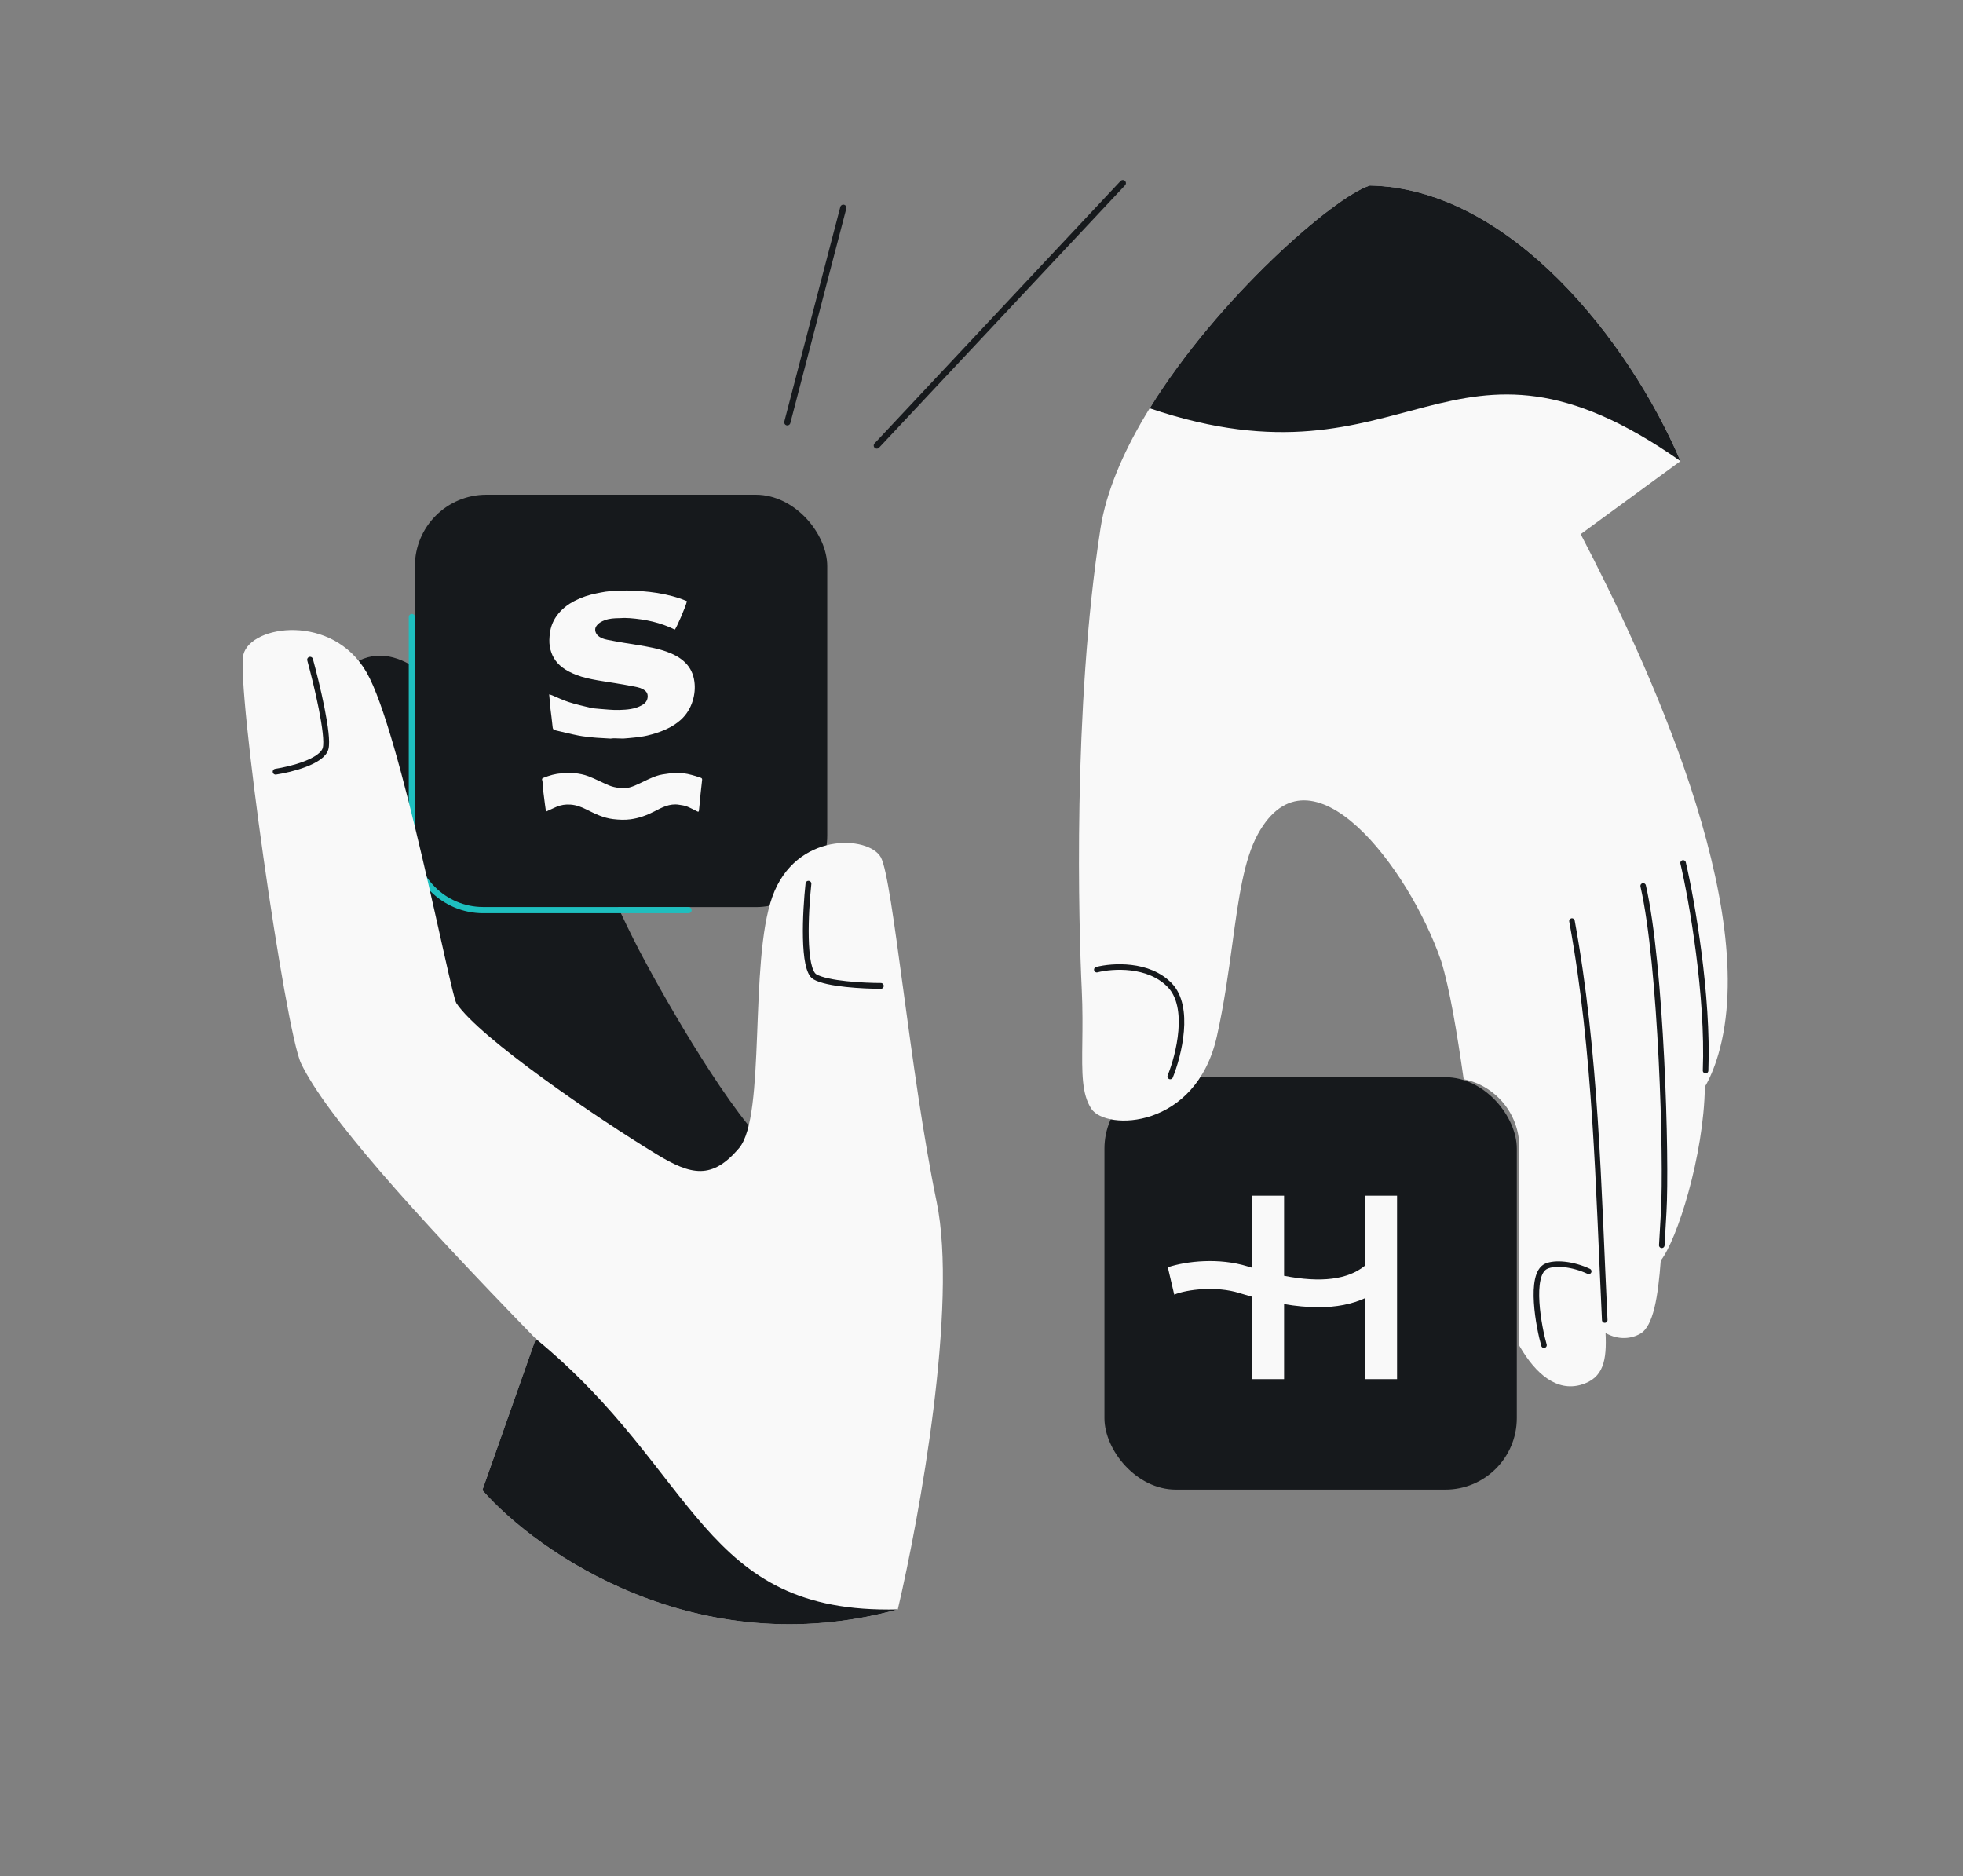
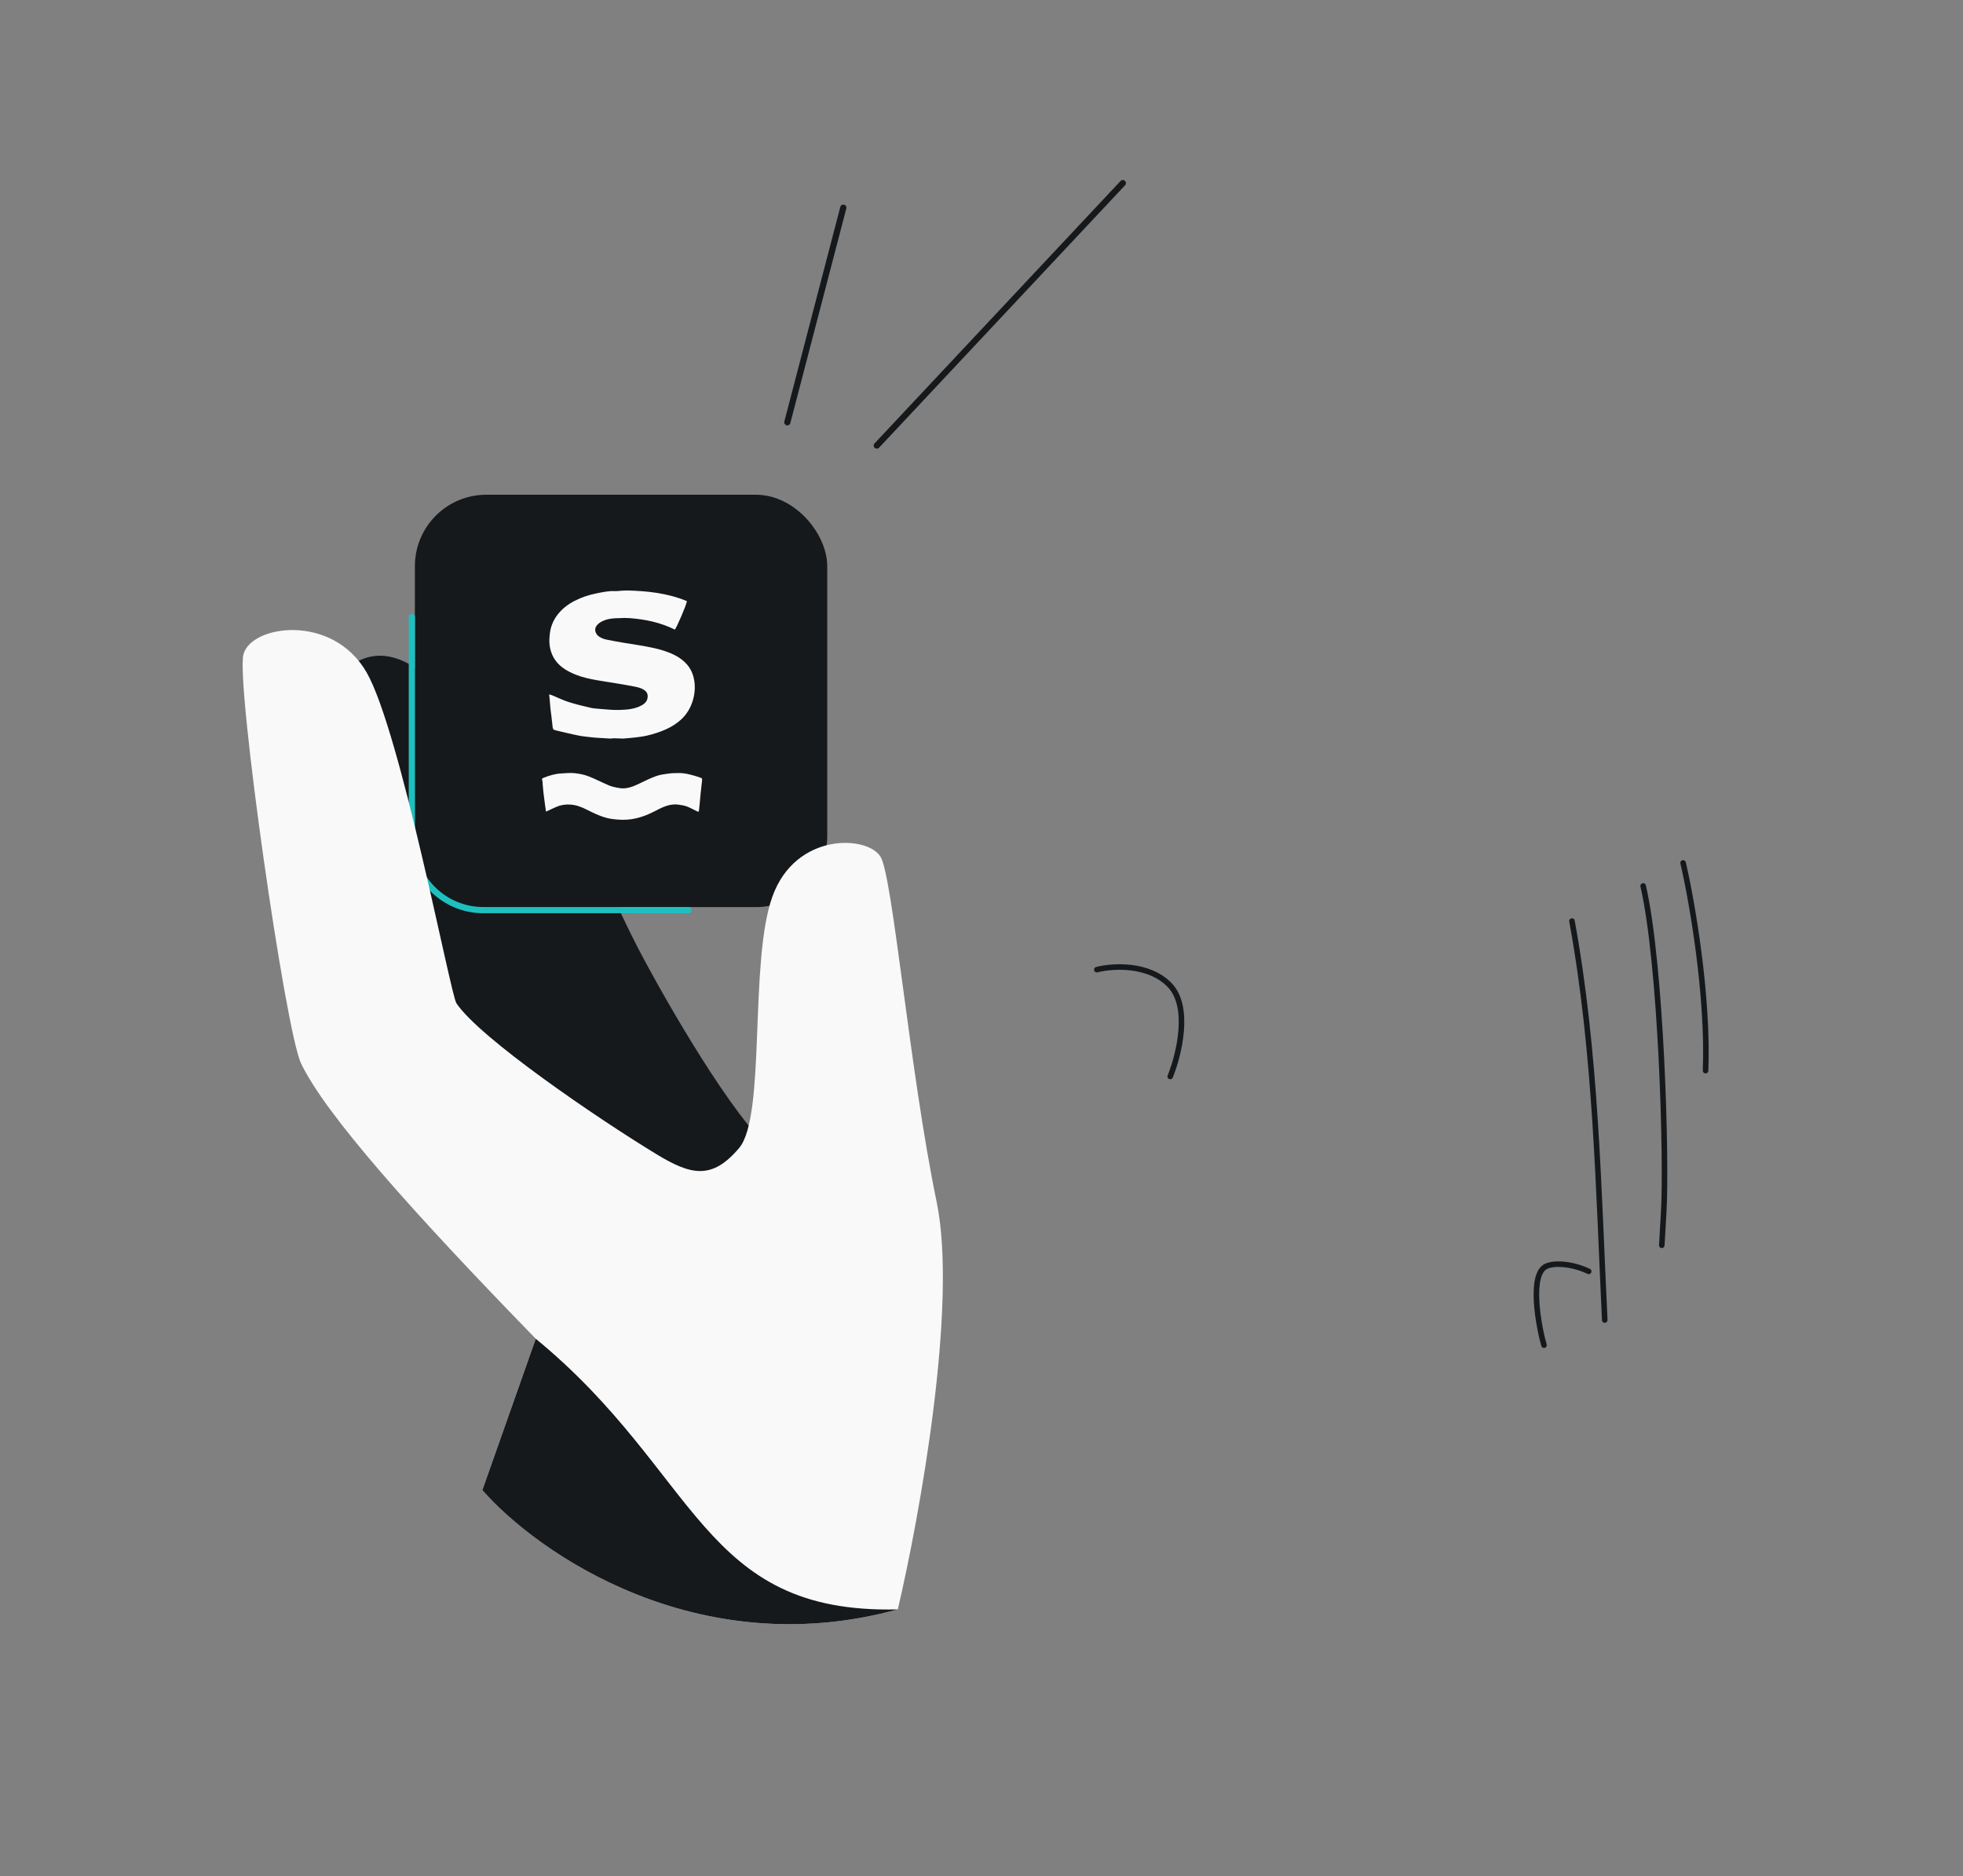
<svg xmlns="http://www.w3.org/2000/svg" width="632" height="604" viewBox="0 0 632 604" fill="none">
  <rect x="0" y="0" width="632" height="604" fill="#808080" stroke="none" />
  <g clip-path="url(#clip0_788_197)">
    <path d="M205.895 306.131C214.751 322.958 235.74 359.445 248.847 370.78V372.994V407.976L148.331 353.954C130.029 312.921 97.055 227.756 111.579 215.357C126.103 202.959 142.132 220.523 148.331 230.855C149.512 228.936 163.443 223.127 172.189 236.055C179.079 246.241 195.756 286.866 205.895 306.131Z" fill="#16191C" />
    <rect x="133.575" y="159.265" width="132.76" height="132.76" rx="23" fill="#16191C" />
    <path d="M132.603 198.635V269.997C132.603 282.7 142.9 292.997 155.603 292.997H221.678" stroke="#1EBFBF" stroke-width="2" stroke-linecap="round" />
    <path d="M196.623 237.774C195.45 237.705 194.278 237.639 193.105 237.565C192.445 237.524 191.782 237.499 191.125 237.423C189.5 237.235 187.86 237.106 186.26 236.792C183.872 236.325 181.513 235.723 179.14 235.179C178.006 234.921 177.978 234.803 177.848 233.368C177.694 231.647 177.427 229.933 177.23 228.215C177.125 227.282 177.069 226.345 176.985 225.407C176.935 224.84 176.876 224.275 176.802 223.54C177.188 223.655 177.469 223.714 177.729 223.822C179.502 224.551 181.229 225.407 183.047 225.993C185.301 226.721 187.622 227.261 189.932 227.808C190.904 228.038 191.919 228.128 192.919 228.201C195.082 228.362 197.251 228.626 199.41 228.557C201.889 228.477 204.406 228.306 206.663 227.027C207.843 226.362 208.555 225.449 208.527 224.038C208.513 223.272 208.173 222.708 207.579 222.262C206.589 221.513 205.406 221.245 204.227 221.018C202.145 220.617 200.056 220.262 197.967 219.91C196.1 219.597 194.222 219.342 192.357 219.008C190.044 218.593 187.741 218.127 185.536 217.266C183.96 216.65 182.465 215.921 181.106 214.904C178.796 213.176 177.448 210.86 177.002 208.069C176.781 206.69 176.869 205.279 177.044 203.854C177.29 201.847 177.992 200.05 179.101 198.447C180.625 196.249 182.686 194.608 185.098 193.386C187.278 192.281 189.573 191.515 191.95 191.041C193.944 190.644 195.945 190.188 198.016 190.296C198.673 190.331 199.333 190.219 199.993 190.174C200.583 190.146 201.172 190.115 201.766 190.087C208.415 190.243 214.966 190.93 221.165 193.529C220.842 195.201 217.665 202.45 217.251 202.677C212.649 200.398 207.793 199.374 202.77 198.998C202.257 198.977 201.748 198.956 201.236 198.935C201.127 198.935 201.018 198.935 200.909 198.935C200.397 198.956 199.888 198.977 199.375 198.998C197.809 199.022 196.247 199.092 194.759 199.639C193.649 200.046 192.656 200.576 191.95 201.628C191.28 202.631 191.747 203.896 192.428 204.554C193.288 205.383 194.387 205.735 195.513 205.962C197.272 206.317 199.045 206.627 200.814 206.93C202.422 207.205 204.037 207.439 205.648 207.707C208.639 208.209 211.63 208.738 214.502 209.748C216.752 210.543 218.873 211.602 220.593 213.288C222.299 214.96 223.236 217.012 223.559 219.374C223.847 221.495 223.647 223.579 223.026 225.599C222.303 227.947 221.053 230.041 219.224 231.692C217.823 232.957 216.229 233.96 214.471 234.761C212.484 235.667 210.433 236.311 208.331 236.806C207.077 237.102 205.785 237.255 204.504 237.412C203.223 237.569 201.931 237.649 200.642 237.764C199.645 237.733 198.648 237.691 197.648 237.673C197.311 237.67 196.97 237.733 196.63 237.768L196.623 237.774Z" fill="#F9F9F9" />
    <path d="M175.787 261.285C175.675 260.505 175.562 259.787 175.468 259.069C175.296 257.777 175.124 256.488 174.973 255.192C174.871 254.321 174.804 253.447 174.723 252.572C174.678 252.105 174.716 251.607 174.565 251.179C174.376 250.639 174.737 250.499 175.046 250.378C176.879 249.653 178.761 249.085 180.748 248.991C182.138 248.925 183.542 248.754 184.915 248.897C186.438 249.057 187.993 249.35 189.419 249.893C191.708 250.764 193.874 251.942 196.141 252.882C197.142 253.297 198.244 253.506 199.319 253.694C201.713 254.112 203.83 253.224 205.925 252.217C207.691 251.367 209.45 250.482 211.293 249.831C212.61 249.364 214.049 249.197 215.45 249.012C216.534 248.869 217.64 248.883 218.739 248.873C220.54 248.859 222.253 249.357 223.963 249.841C224.507 249.998 225.041 250.2 225.578 250.378C225.904 250.486 226.101 250.653 226.055 251.05C225.876 252.548 225.715 254.049 225.56 255.547C225.465 256.46 225.399 257.373 225.311 258.285C225.223 259.181 225.146 260.076 225.03 260.968C224.956 261.515 224.605 261.267 224.342 261.142C223.257 260.623 222.204 260.02 221.084 259.595C220.298 259.296 219.424 259.202 218.581 259.066C215.583 258.582 213.094 259.965 210.591 261.257C208.193 262.494 205.676 263.399 203.001 263.762C201.137 264.013 199.262 263.922 197.377 263.696C194.263 263.326 191.546 261.971 188.818 260.602C187.197 259.787 185.55 259.156 183.686 259.02C182.057 258.902 180.555 259.135 179.091 259.769C178.002 260.24 176.935 260.759 175.787 261.285Z" fill="#F9F9F9" />
    <path d="M301.551 386.887C308.424 420.006 296.083 488.169 289.053 518.111C224.442 535.83 172.957 499.898 155.29 479.718L172.491 430.983C131.97 389.351 104.823 358.71 96.954 342.4C91.807 331.734 75.978 220.279 78.367 210.724C80.755 201.168 107.034 197.346 118.023 216.457C129.012 235.569 145.032 320.108 146.943 322.975C154.374 334.122 192.211 359.949 211.376 371.585C222.483 378.328 229.226 379.915 237.953 369.601C246.68 359.288 241.126 309.704 248.663 288.68C256.2 267.656 279.68 268.942 283.585 275.972C287.491 283.002 292.959 345.489 301.551 386.887Z" fill="#F9F9F9" />
-     <path d="M260.288 284.493C259.309 293.498 258.35 312.097 262.344 314.447C266.338 316.796 278.171 317.383 283.588 317.383M88.74 248.44C93.639 247.701 103.716 245.168 104.825 240.952C105.935 236.737 101.96 220.152 99.833 212.386" stroke="#16191C" stroke-width="1.871" stroke-linecap="round" />
    <path d="M155.291 479.719L172.491 430.985C225.256 474.315 225.553 519.676 289.054 518.113C224.443 535.832 172.957 499.9 155.291 479.719Z" fill="#16191C" />
-     <rect x="355.583" y="346.785" width="132.76" height="132.76" rx="23" fill="#16191C" />
-     <path d="M439.493 407.446C433.963 411.947 425.368 413.039 413.419 410.725V384.927H403.125V408.141C402.642 407.998 402.156 407.854 401.662 407.696C392.429 404.821 381.9 406.006 375.987 407.983L378.051 416.779C382.136 415.08 391.607 413.954 398.989 416.259C400.394 416.699 401.771 417.101 403.125 417.478V443.989H413.419V419.815C417.069 420.467 420.772 420.806 424.48 420.835C430.255 420.835 435.242 419.858 439.493 417.915V443.989H449.79V384.927H439.493V407.446Z" fill="#F9F9F9" />
-     <path d="M541.04 148.432C524.511 109.715 486.154 60.627 441.026 59.727C425.438 64.555 361.57 123.312 354.316 170.063C345.248 228.502 347.335 298.847 348.276 318.484C348.589 325.01 348.519 330.669 348.458 335.574C348.336 345.427 348.251 352.245 351.385 356.967C356.081 364.041 385.039 363.626 391.774 333.649C394.112 323.24 395.506 313.044 396.786 303.683C398.765 289.203 400.472 276.717 404.981 268.522C421.927 237.722 453.494 279.14 463.951 309.251C463.97 309.314 463.989 309.378 464.008 309.441C466.712 318.161 469.061 332.201 471.238 347.426C481.459 349.489 489.155 358.52 489.155 369.348L489.155 433.209C494.566 442.646 501.378 447.979 508.984 445.804C516.392 443.684 517.316 437.708 516.918 429.134C521.141 431.521 525.293 430.977 528.116 429.346C532.342 426.905 533.83 417.326 534.695 405.813C539.941 399.164 548.558 372.112 548.893 349.862C550.24 347.596 551.814 344.21 553.199 339.506C567.165 292.047 529.963 212.319 508.911 171.958L541.04 148.432Z" fill="#F9F9F9" />
    <path d="M516.656 424.959C514.623 382.686 513.865 338.786 506.105 296.517M535.026 400.894C535.242 397.378 535.429 393.758 535.642 390.167C536.636 373.364 534.88 310.721 529.026 285.214M549.119 344.662C550.058 320.515 544.731 289.944 541.882 277.792M376.759 346.553C379.542 339.685 383.404 324.187 376.591 317.14C369.777 310.094 358.109 310.883 353.126 312.158M497.096 433.043C495.508 427.638 492.16 410.243 497.804 407.653C500.582 406.379 506.303 406.853 511.498 409.288" stroke="#16191C" stroke-width="1.786" stroke-linecap="round" />
-     <path d="M441.026 59.727C486.154 60.627 524.511 109.715 541.039 148.432C466.251 95.984 454.267 159.919 370.15 131.445C392.134 95.867 429.585 63.27 441.026 59.727Z" fill="#16191C" />
    <path d="M253.485 135.952L271.507 66.868" stroke="#16191C" stroke-width="2" stroke-linecap="round" />
    <path d="M282.297 143.429L361.499 58.947" stroke="#16191C" stroke-width="2" stroke-linecap="round" />
  </g>
  <defs>
    <clipPath id="clip0_788_197">
      <rect x="32" y="32" width="568" height="540" rx="48" fill="white" />
    </clipPath>
  </defs>
</svg>